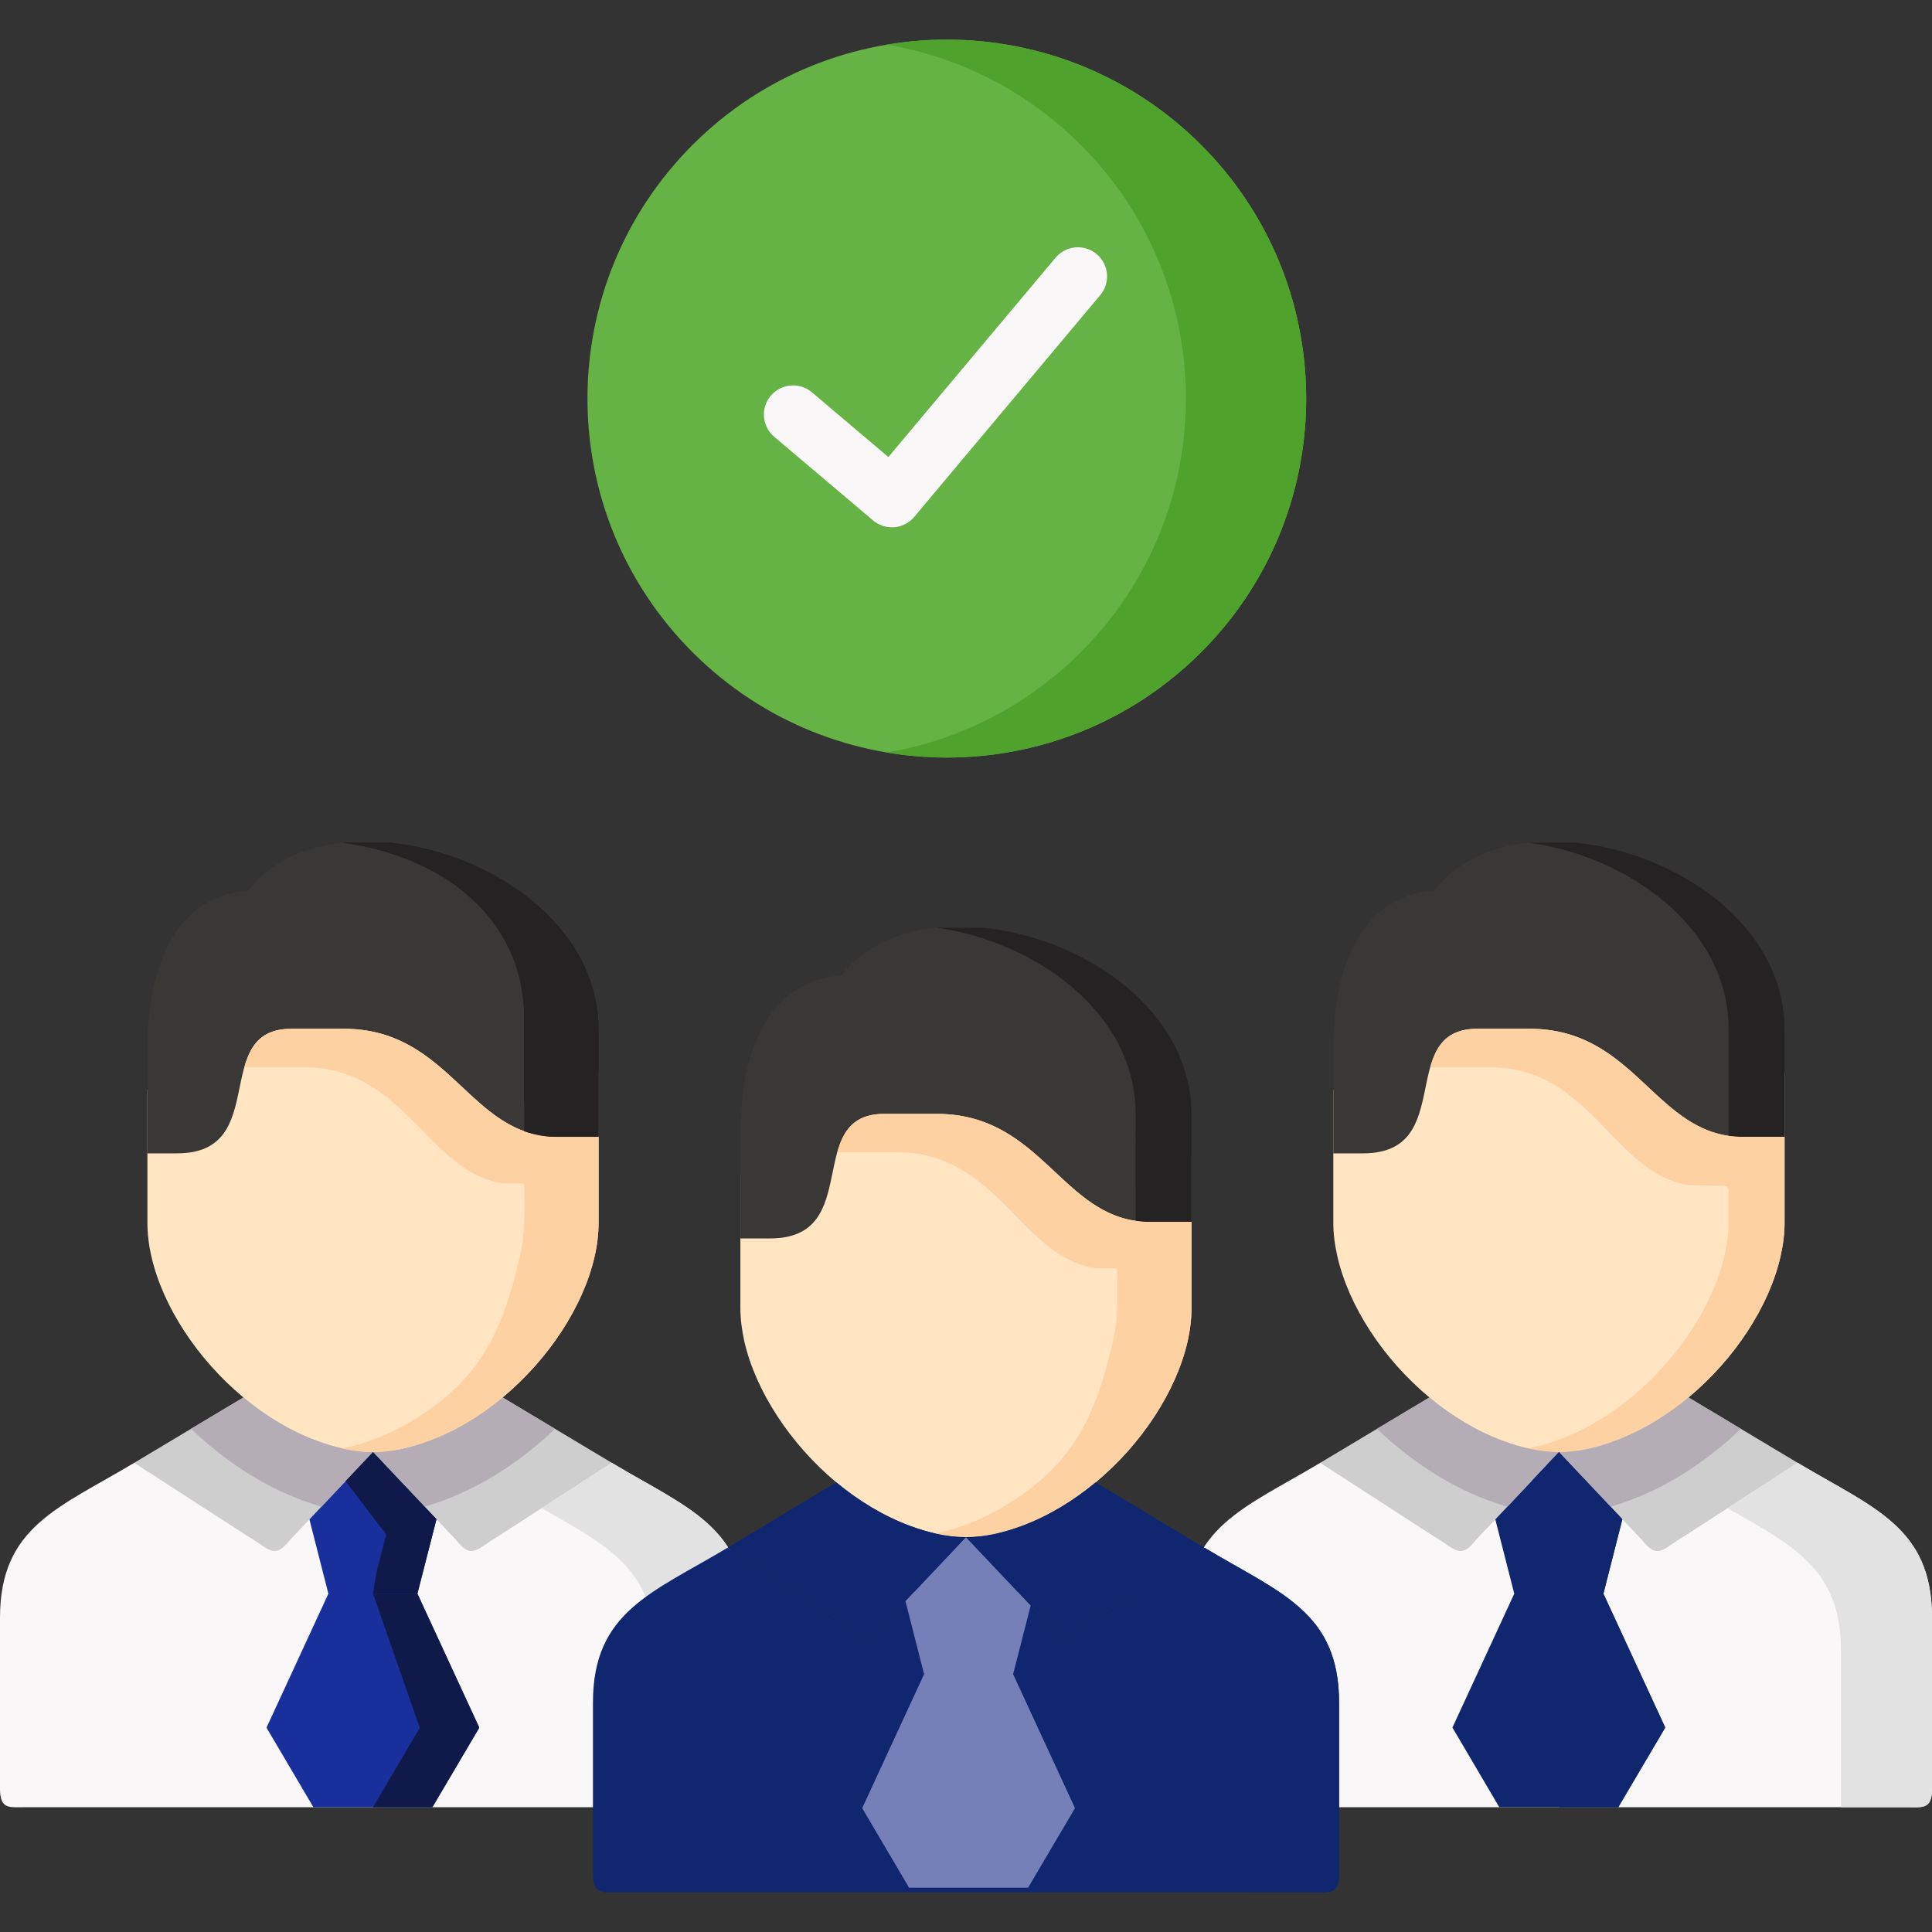
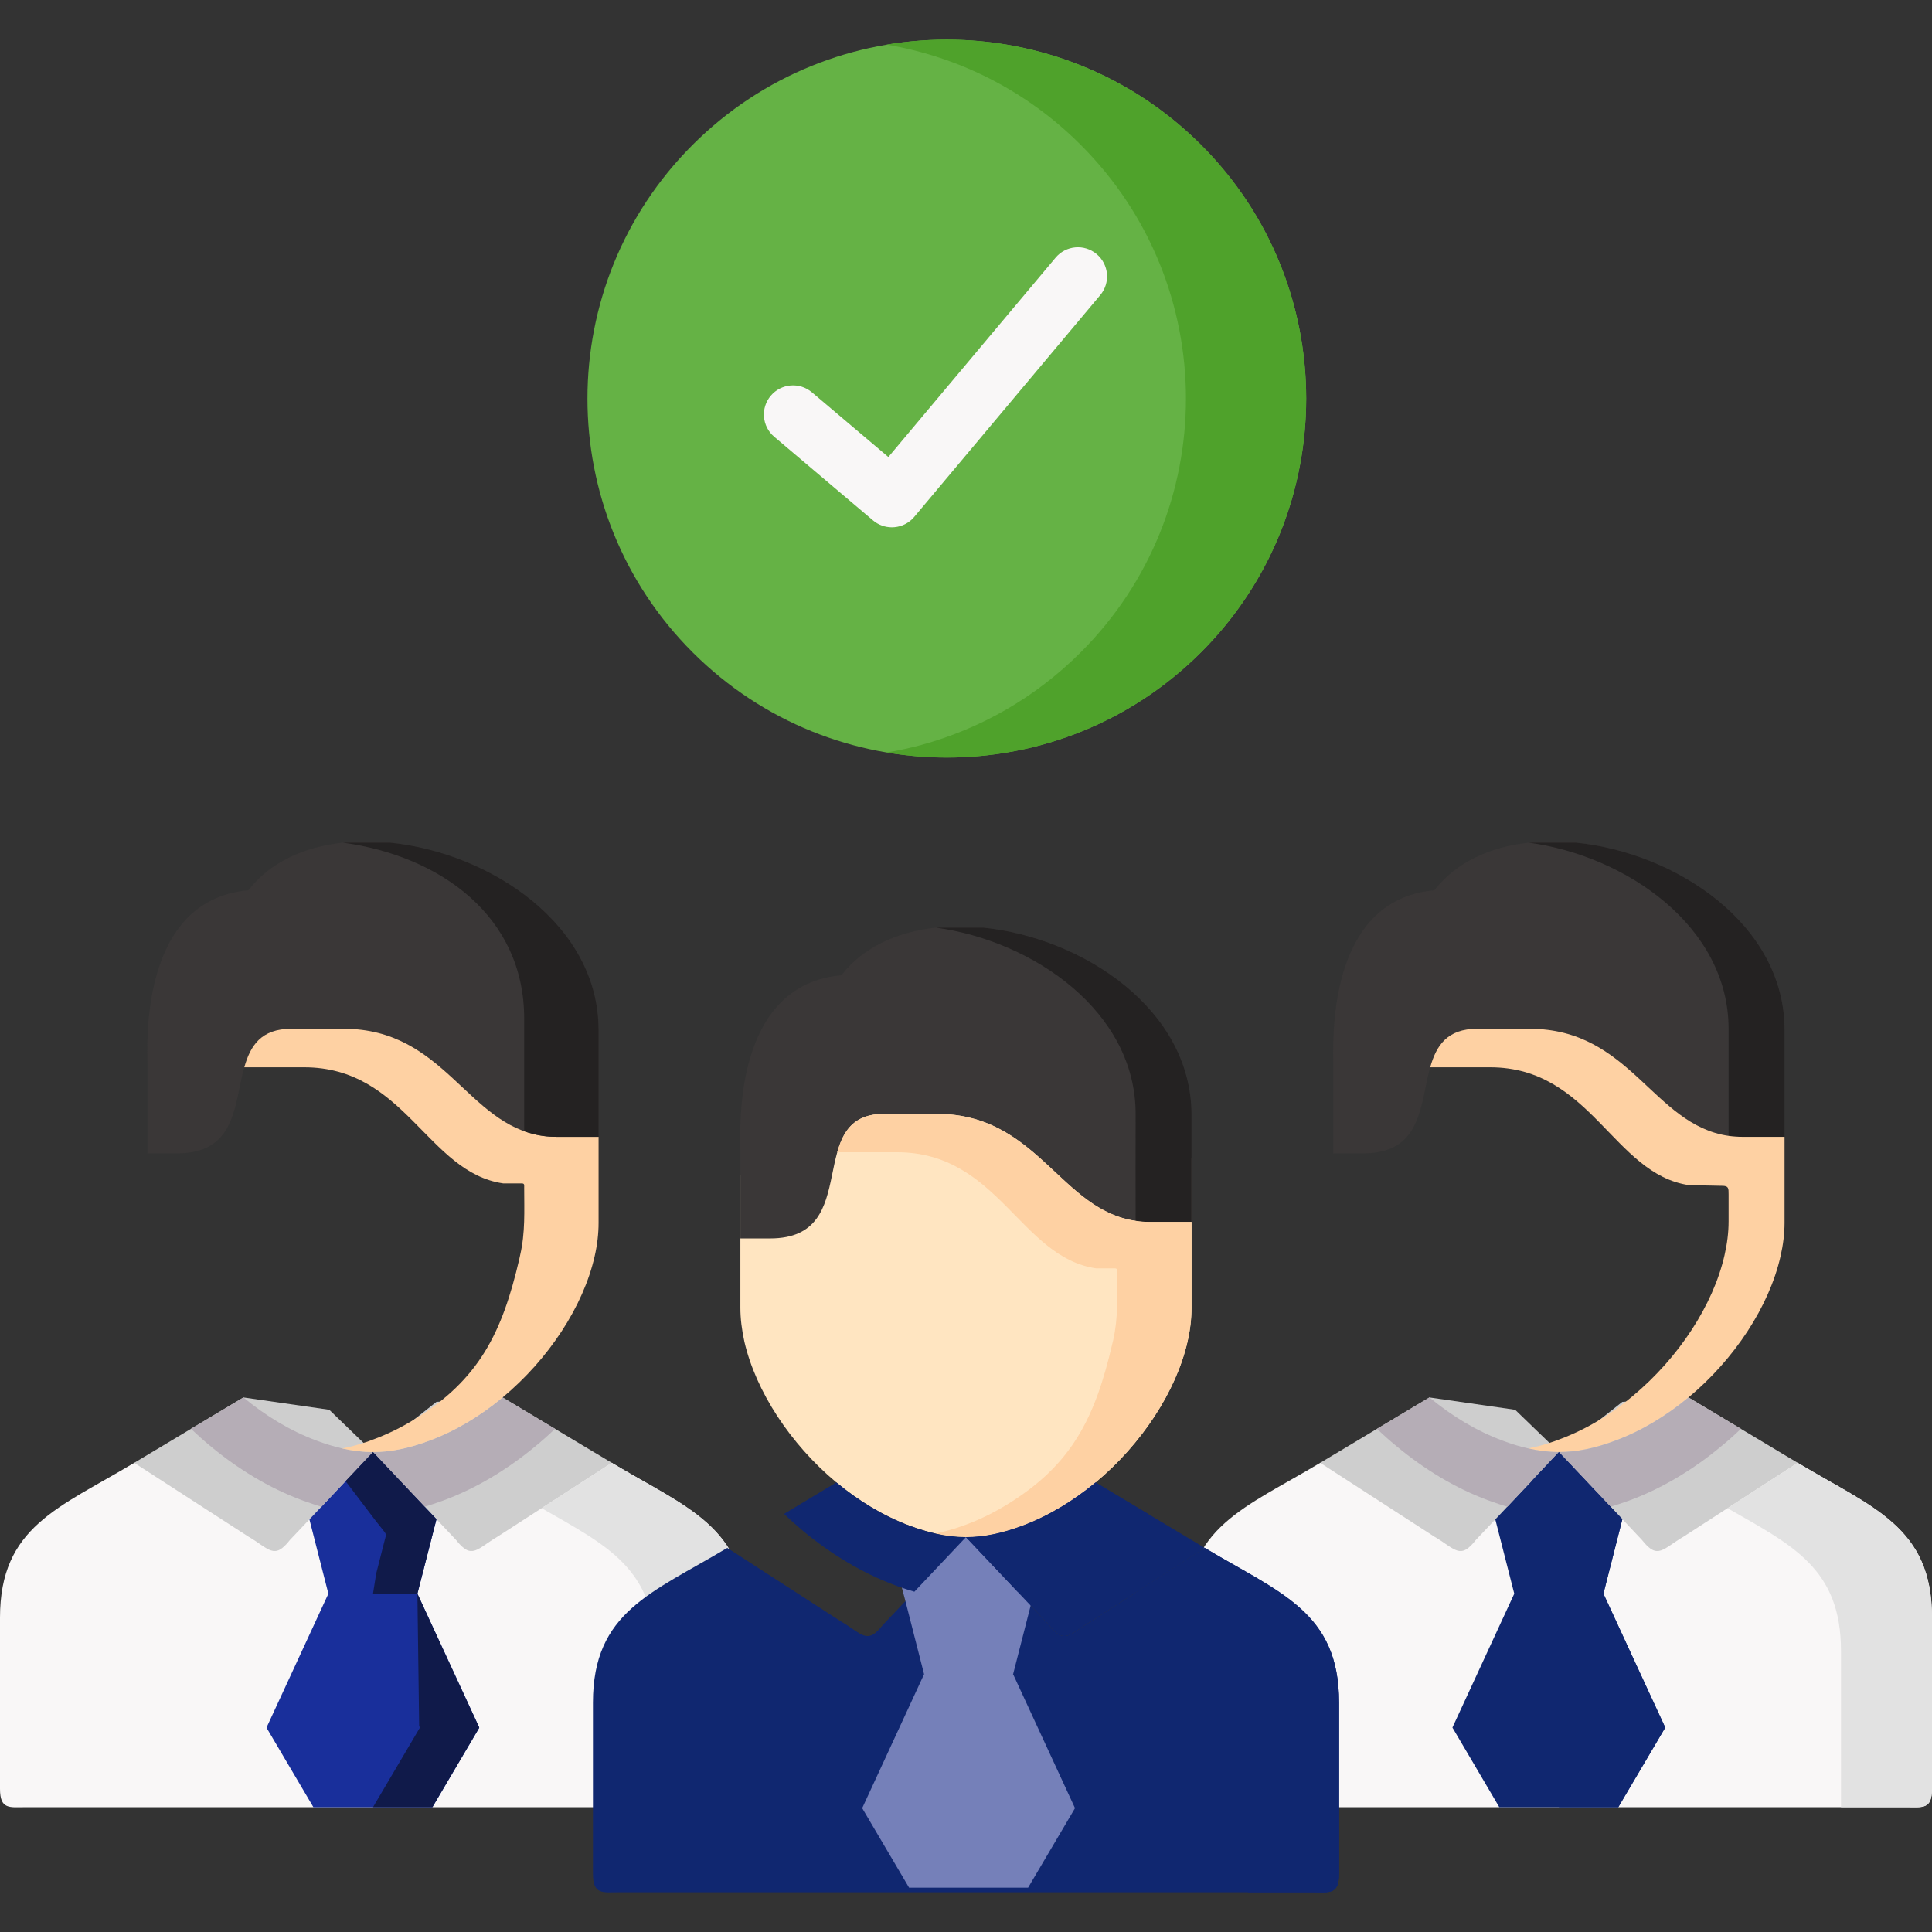
<svg xmlns="http://www.w3.org/2000/svg" width="120" height="120" viewBox="0 0 120 120" fill="none">
  <rect x="0" y="0" width="120" height="120" fill="#333333" stroke="none" />
  <g clip-path="url(#clip0_209_5388)">
    <path fill-rule="evenodd" clip-rule="evenodd" d="M120 111.107V100.477C120 94.824 116.332 93.662 111.657 90.859H82.001C77.326 93.662 73.658 94.824 73.658 100.477V111.107C73.658 112.412 74.26 112.248 75.259 112.248H78.346H93.123H96.825H100.514H115.312H118.398C119.398 112.248 120 112.412 120 111.107Z" fill="#F9F7F7" />
    <path fill-rule="evenodd" clip-rule="evenodd" d="M103.389 107.21L99.591 98.987L96.826 97.428L94.053 98.987L90.255 107.21C90.221 107.292 90.193 107.292 90.248 107.361L93.123 112.248H96.826H100.515L103.396 107.361C103.444 107.292 103.416 107.292 103.389 107.21Z" fill="#102770" />
    <path fill-rule="evenodd" clip-rule="evenodd" d="M99.591 98.987L100.768 94.359L101.37 92.069L96.826 90.189L94.69 91.187L92.322 92.288L92.876 94.373L94.054 98.987H96.819H99.591Z" fill="#102770" />
    <path fill-rule="evenodd" clip-rule="evenodd" d="M92.876 94.373L96.825 90.189L94.108 87.564L88.784 86.798L82.001 90.859L89.071 95.432C90.385 96.198 90.686 96.909 91.665 95.651L92.876 94.373Z" fill="#CECECE" />
    <path fill-rule="evenodd" clip-rule="evenodd" d="M104.587 95.432L111.657 90.859L104.874 86.798L100.768 87.072L96.826 90.189L100.768 94.359L101.986 95.651C102.971 96.909 103.273 96.198 104.587 95.432Z" fill="#CECECE" />
-     <path fill-rule="evenodd" clip-rule="evenodd" d="M104.874 86.798C107.735 84.419 109.884 81.138 110.589 78.042C110.753 77.331 110.842 76.627 110.842 75.943V67.685V66.66H108.262C102.807 66.66 101.671 59.947 94.998 59.947H91.754C86.648 59.947 90.535 67.685 84.663 67.685H82.815V75.943C82.815 76.627 82.904 77.331 83.068 78.042C83.773 81.138 85.922 84.419 88.783 86.798C90.159 87.94 91.699 88.877 93.321 89.478C94.594 89.957 95.71 90.189 96.825 90.189C97.947 90.189 99.063 89.956 100.336 89.478C101.958 88.877 103.499 87.94 104.874 86.798Z" fill="#FFE5C1" />
    <path fill-rule="evenodd" clip-rule="evenodd" d="M110.843 63.967C110.843 57.425 104.122 52.974 97.9 52.339H94.95C92.555 52.605 90.44 53.549 89.091 55.299C82.322 55.893 82.815 64.896 82.815 66.079V68.369V71.637H84.663C90.536 71.637 86.648 63.898 91.754 63.898H94.998C101.671 63.898 102.808 70.611 108.262 70.611H110.843V68.581V63.967Z" fill="#3A3737" />
    <path fill-rule="evenodd" clip-rule="evenodd" d="M110.843 66.66V63.967C110.843 57.425 104.122 52.974 97.9 52.339H94.957C101.021 53.166 107.366 57.548 107.366 63.905V66.592V67.617V68.513V70.55C107.653 70.591 107.947 70.611 108.262 70.611H110.842V68.581V67.686V66.66H110.843Z" fill="#242222" />
    <path fill-rule="evenodd" clip-rule="evenodd" d="M110.842 75.943V71.637V70.611H108.262C107.947 70.611 107.653 70.591 107.366 70.55C102.657 69.866 101.288 63.898 94.998 63.898H91.754C89.872 63.898 89.208 64.958 88.832 66.291H92.548C98.831 66.291 100.207 72.928 104.909 73.612L106.962 73.653C107.373 73.653 107.366 73.804 107.366 74.186V75.868C107.366 76.552 107.277 77.256 107.113 77.967C106.408 81.063 104.259 84.344 101.398 86.723C101.268 86.833 101.124 86.949 100.987 87.058C100.467 87.462 99.926 87.838 99.372 88.179C98.564 88.671 97.722 89.082 96.86 89.403C96.648 89.485 96.443 89.56 96.237 89.622C95.779 89.772 95.341 89.888 94.916 89.963C95.573 90.114 96.196 90.189 96.826 90.189C97.948 90.189 99.064 89.957 100.337 89.478C101.959 88.876 103.499 87.94 104.875 86.799C107.736 84.42 109.885 81.138 110.59 78.042C110.753 77.331 110.842 76.627 110.842 75.943Z" fill="#FED1A3" />
    <path fill-rule="evenodd" clip-rule="evenodd" d="M93.622 93.587L96.826 90.189C96.196 90.189 95.573 90.114 94.916 89.963C94.403 89.847 93.876 89.69 93.321 89.478C91.699 88.876 90.159 87.94 88.784 86.798L85.526 88.746C85.909 89.116 86.306 89.471 86.717 89.806C88.442 91.248 90.378 92.424 92.418 93.183C92.473 93.203 92.521 93.217 92.575 93.238C92.931 93.368 93.28 93.484 93.622 93.587Z" fill="#B5ADB6" />
    <path fill-rule="evenodd" clip-rule="evenodd" d="M101.24 93.183C103.279 92.424 105.216 91.248 106.941 89.806C107.352 89.471 107.749 89.116 108.132 88.746L104.874 86.798C103.498 87.94 101.958 88.876 100.336 89.478C99.063 89.957 97.948 90.189 96.825 90.189L100.035 93.586C100.371 93.484 100.713 93.374 101.062 93.245C101.124 93.224 101.178 93.204 101.24 93.183Z" fill="#B5ADB6" />
    <path fill-rule="evenodd" clip-rule="evenodd" d="M100.036 93.587L96.826 90.189L95.128 91.994L96.949 94.393L97.51 95.104C97.681 95.316 97.633 95.35 97.565 95.616L97.024 97.736L96.826 98.987H99.591L100.768 94.359L100.036 93.587Z" fill="#102770" />
    <path fill-rule="evenodd" clip-rule="evenodd" d="M103.389 107.21L99.591 98.987H96.825L99.7 107.21C99.734 107.292 99.762 107.292 99.707 107.361L96.825 112.248H100.514L103.396 107.361C103.444 107.292 103.416 107.292 103.389 107.21Z" fill="#102770" />
    <path fill-rule="evenodd" clip-rule="evenodd" d="M120 100.477C120 94.824 116.332 93.662 111.657 90.859L107.297 93.675C111.342 95.986 114.347 97.421 114.347 102.535V112.248H115.312H118.398C119.398 112.248 120 112.412 120 111.107V100.477H120Z" fill="#E2E2E2" />
    <path fill-rule="evenodd" clip-rule="evenodd" d="M46.336 111.107V100.477C46.336 94.824 42.674 93.662 37.999 90.859L23.168 90.189L8.336 90.859C3.662 93.662 0 94.824 0 100.477V111.107C0 112.413 0.596 112.249 1.601 112.249H4.688H19.465H23.168H26.857H41.647H44.734C45.74 112.249 46.336 112.413 46.336 111.107Z" fill="#F9F7F7" />
    <path fill-rule="evenodd" clip-rule="evenodd" d="M29.725 107.21L25.926 98.987L23.168 97.428L20.396 98.987L16.598 107.21C16.563 107.292 16.536 107.292 16.584 107.361L19.465 112.248H23.168H26.857L29.738 107.361C29.786 107.292 29.759 107.292 29.725 107.21Z" fill="#192F9B" />
    <path fill-rule="evenodd" clip-rule="evenodd" d="M25.926 98.987L27.11 94.359L27.712 92.069L23.168 90.189L21.032 91.187L18.664 92.288L19.219 94.373L20.396 98.987H23.161H25.926Z" fill="#192F9B" />
    <path fill-rule="evenodd" clip-rule="evenodd" d="M19.218 94.373L23.168 90.189L20.451 87.564L15.119 86.798L8.336 90.859L15.413 95.432C16.727 96.198 17.022 96.909 18.007 95.651L19.218 94.373Z" fill="#CECECE" />
    <path fill-rule="evenodd" clip-rule="evenodd" d="M30.922 95.432L37.999 90.859L31.217 86.798L27.11 87.072L23.168 90.189L27.11 94.359L28.328 95.651C29.314 96.909 29.615 96.198 30.922 95.432Z" fill="#CECECE" />
-     <path fill-rule="evenodd" clip-rule="evenodd" d="M31.217 86.798C34.077 84.419 36.227 81.138 36.932 78.042C37.096 77.331 37.178 76.627 37.178 75.943V67.685V66.66H34.605C29.15 66.66 28.007 59.947 21.34 59.947H18.096C12.99 59.947 16.878 67.685 10.998 67.685H9.157V75.943C9.157 76.627 9.239 77.331 9.404 78.042C10.109 81.138 12.258 84.419 15.119 86.798C16.495 87.94 18.034 88.877 19.657 89.478C20.936 89.957 22.052 90.189 23.168 90.189C24.283 90.189 25.399 89.956 26.679 89.478C28.301 88.877 29.841 87.94 31.217 86.798Z" fill="#FFE5C1" />
    <path fill-rule="evenodd" clip-rule="evenodd" d="M37.178 63.967C37.178 57.425 30.457 52.974 24.235 52.339H21.285C18.89 52.605 16.775 53.549 15.427 55.299C8.658 55.893 9.157 64.896 9.157 66.079V68.369V71.637H10.998C16.878 71.637 12.99 63.898 18.096 63.898H21.34C28.007 63.898 29.15 70.611 34.605 70.611H37.178V68.581V63.967Z" fill="#3A3737" />
-     <path fill-rule="evenodd" clip-rule="evenodd" d="M37.178 66.66V63.967C37.178 57.425 30.457 52.974 24.236 52.339H21.299C27.363 53.166 32.558 56.919 32.558 63.269V65.963V66.988V68.513L33.701 70.55C33.988 70.591 34.289 70.611 34.605 70.611H37.178V68.581V67.686V66.66Z" fill="#242222" />
    <path fill-rule="evenodd" clip-rule="evenodd" d="M19.965 93.587L23.168 90.189C22.538 90.189 21.909 90.114 21.251 89.963C20.745 89.847 20.218 89.69 19.657 89.478C18.035 88.876 16.495 87.94 15.119 86.798L11.861 88.746C12.251 89.116 12.648 89.471 13.052 89.806C14.784 91.248 16.72 92.424 18.76 93.183C18.808 93.203 18.863 93.217 18.918 93.238C19.273 93.368 19.622 93.484 19.965 93.587Z" fill="#B5ADB6" />
    <path fill-rule="evenodd" clip-rule="evenodd" d="M27.575 93.183C29.615 92.424 31.552 91.248 33.284 89.806C33.694 89.471 34.091 89.116 34.474 88.746L31.217 86.798C29.841 87.94 28.301 88.876 26.679 89.478C25.399 89.957 24.283 90.189 23.168 90.189L26.378 93.586C26.706 93.484 27.049 93.374 27.404 93.245C27.459 93.224 27.521 93.204 27.575 93.183Z" fill="#B5ADB6" />
    <path fill-rule="evenodd" clip-rule="evenodd" d="M26.378 93.587L23.168 90.189L21.464 91.994L23.284 94.393L23.846 95.104C24.017 95.316 23.976 95.35 23.907 95.616L23.366 97.736L23.168 98.987H25.926L27.11 94.359L26.378 93.587Z" fill="#101A4A" />
-     <path fill-rule="evenodd" clip-rule="evenodd" d="M29.725 107.21L25.926 98.987H23.168L26.035 107.21C26.07 107.292 26.097 107.292 26.049 107.361L23.168 112.248H26.857L29.738 107.361C29.786 107.292 29.759 107.292 29.725 107.21Z" fill="#101A4A" />
+     <path fill-rule="evenodd" clip-rule="evenodd" d="M29.725 107.21L25.926 98.987L26.035 107.21C26.07 107.292 26.097 107.292 26.049 107.361L23.168 112.248H26.857L29.738 107.361C29.786 107.292 29.759 107.292 29.725 107.21Z" fill="#101A4A" />
    <path fill-rule="evenodd" clip-rule="evenodd" d="M46.336 100.477C46.336 94.824 42.674 93.662 37.999 90.859L33.639 93.675C37.678 95.986 40.689 97.421 40.689 102.535V112.248H41.647H44.734C45.74 112.248 46.335 112.412 46.335 111.107L46.336 100.477Z" fill="#E2E2E2" />
    <path fill-rule="evenodd" clip-rule="evenodd" d="M43.023 8.993C51.742 0.284 65.876 0.284 74.595 8.993C83.308 17.701 83.308 31.817 74.595 40.52C65.876 49.228 51.742 49.228 43.023 40.52C34.31 31.818 34.31 17.701 43.023 8.993Z" fill="#65B245" />
    <path fill-rule="evenodd" clip-rule="evenodd" d="M67.121 8.993C75.841 17.702 75.841 31.818 67.121 40.52C64.274 43.363 60.852 45.278 57.231 46.269C56.52 46.46 55.801 46.617 55.075 46.74C58.272 47.28 61.564 47.123 64.698 46.269C68.326 45.278 71.748 43.363 74.595 40.52C78.613 36.507 80.775 31.346 81.09 26.089C81.145 25.201 81.145 24.312 81.09 23.423C80.776 18.166 78.613 13.005 74.595 8.993C71.426 5.828 67.546 3.818 63.466 2.95C60.708 2.362 57.854 2.307 55.075 2.772C59.483 3.517 63.72 5.589 67.121 8.993Z" fill="#4FA22B" />
    <path d="M55.397 32.752C54.97 32.752 54.555 32.601 54.227 32.324L48.088 27.128C47.324 26.483 47.23 25.341 47.876 24.578C48.523 23.816 49.665 23.721 50.428 24.367L55.178 28.387L65.563 16.006C66.205 15.24 67.348 15.139 68.114 15.782C68.88 16.424 68.981 17.565 68.338 18.331L56.785 32.105C56.475 32.474 56.032 32.705 55.551 32.745C55.5 32.75 55.448 32.752 55.397 32.752Z" fill="#F9F7F7" />
    <path fill-rule="evenodd" clip-rule="evenodd" d="M33.701 70.55C28.999 69.866 27.623 63.898 21.34 63.898H18.096C16.207 63.898 15.55 64.958 15.174 66.291H18.89C25.173 66.291 26.542 72.819 31.251 73.503H32.394C32.586 73.503 32.558 73.592 32.558 73.776C32.558 75.219 32.633 76.552 32.305 77.967C32.291 78.042 32.271 78.117 32.257 78.192C31.196 82.759 29.766 85.705 25.707 88.18C24.907 88.672 24.065 89.082 23.202 89.403C22.99 89.485 22.785 89.56 22.58 89.622C22.121 89.772 21.683 89.888 21.252 89.963C21.909 90.114 22.539 90.189 23.168 90.189C24.284 90.189 25.4 89.957 26.68 89.478C28.302 88.877 29.841 87.94 31.217 86.799C34.078 84.42 36.227 81.139 36.932 78.042C37.097 77.331 37.179 76.627 37.179 75.943V71.637V70.611H34.605C34.289 70.611 33.989 70.591 33.701 70.55Z" fill="#FED1A3" />
    <path fill-rule="evenodd" clip-rule="evenodd" d="M32.558 70.263C32.921 70.392 33.297 70.488 33.701 70.55C33.988 70.591 34.289 70.611 34.605 70.611H37.178C37.178 68.396 37.178 66.181 37.178 63.967C37.178 57.425 30.457 52.974 24.236 52.339H21.299C27.363 53.166 32.558 56.919 32.558 63.269V70.263Z" fill="#242222" />
    <path fill-rule="evenodd" clip-rule="evenodd" d="M83.171 116.384V105.754C83.171 100.108 79.503 98.946 74.828 96.143L67.758 100.716C66.444 101.475 66.143 102.193 65.157 100.928L63.939 99.643L59.997 95.473L56.048 99.65L54.836 100.928C53.851 102.193 53.556 101.475 52.242 100.716L45.172 96.143C40.49 98.946 36.829 100.108 36.829 105.754V116.384C36.829 117.697 37.431 117.533 38.43 117.533H41.517H56.294H59.996H63.685H78.476H81.563C82.569 117.533 83.171 117.697 83.171 116.384Z" fill="#102770" />
    <path fill-rule="evenodd" clip-rule="evenodd" d="M66.725 112.21L62.926 103.987L60.168 102.428L57.396 103.987L53.598 112.21C53.563 112.292 53.536 112.292 53.584 112.361L56.465 117.248H60.168H63.857L66.739 112.361C66.786 112.292 66.759 112.292 66.725 112.21Z" fill="#7580B9" />
    <path fill-rule="evenodd" clip-rule="evenodd" d="M62.926 103.987L64.11 99.359L64.712 97.069L60.168 95.189L58.032 96.187L55.664 97.288L56.219 99.373L57.396 103.987H60.161H62.926Z" fill="#7580B9" />
-     <path fill-rule="evenodd" clip-rule="evenodd" d="M56.048 99.65L59.997 95.473L57.28 92.848L51.948 92.076L45.172 96.143L52.242 100.716C53.557 101.475 53.851 102.193 54.837 100.928L56.048 99.65Z" fill="#102770" />
    <path fill-rule="evenodd" clip-rule="evenodd" d="M67.758 100.717L74.828 96.144L68.046 92.076L63.939 92.35L59.997 95.474L63.939 99.644L65.157 100.929C66.143 102.193 66.444 101.475 67.758 100.717Z" fill="#102770" />
    <path fill-rule="evenodd" clip-rule="evenodd" d="M68.046 92.076C70.906 89.697 73.055 86.416 73.76 83.326C73.925 82.608 74.007 81.904 74.007 81.221V72.963V71.937H71.433C65.978 71.937 64.842 65.225 58.169 65.225H54.925C49.819 65.225 53.707 72.963 47.834 72.963H45.986V81.221C45.986 81.904 46.075 82.608 46.233 83.326C46.944 86.416 49.093 89.697 51.948 92.076C53.323 93.217 54.863 94.154 56.485 94.762C57.765 95.234 58.881 95.473 59.997 95.473C61.112 95.473 62.235 95.234 63.508 94.762C65.13 94.154 66.67 93.217 68.046 92.076Z" fill="#FFE5C1" />
    <path fill-rule="evenodd" clip-rule="evenodd" d="M74.007 69.244C74.007 62.702 67.286 58.252 61.071 57.616H58.121C55.726 57.883 53.604 58.833 52.263 60.576C45.487 61.171 45.986 70.174 45.986 71.356V73.653V76.921H47.835C53.707 76.921 49.819 69.183 54.925 69.183H58.169C64.843 69.183 65.979 75.895 71.434 75.895H74.007V73.858V69.244H74.007Z" fill="#3A3737" />
    <path fill-rule="evenodd" clip-rule="evenodd" d="M74.007 69.244C74.007 62.702 67.286 58.252 61.071 57.616H58.128C64.192 58.443 70.536 62.832 70.536 69.183C70.53 71.397 70.53 73.612 70.536 75.827C70.817 75.875 71.118 75.896 71.433 75.896H74.007C74.007 73.68 74.007 71.466 74.007 69.244Z" fill="#242222" />
    <path fill-rule="evenodd" clip-rule="evenodd" d="M70.537 75.827C65.828 75.144 64.459 69.183 58.169 69.183H54.925C53.036 69.183 52.379 70.235 52.003 71.568H55.719C62.002 71.568 63.371 78.097 68.08 78.78H69.23C69.414 78.78 69.387 78.876 69.387 79.061C69.387 80.503 69.463 81.829 69.141 83.251C69.12 83.326 69.107 83.394 69.086 83.47C68.025 88.036 66.595 90.982 62.536 93.457C61.735 93.949 60.894 94.366 60.031 94.687C59.819 94.763 59.614 94.838 59.408 94.906C58.95 95.05 58.512 95.166 58.081 95.248C58.738 95.398 59.367 95.473 59.997 95.473C61.113 95.473 62.235 95.234 63.508 94.762C65.13 94.154 66.67 93.217 68.046 92.076C70.907 89.697 73.056 86.416 73.761 83.326C73.925 82.608 74.007 81.904 74.007 81.221V76.921V75.895H71.434C71.118 75.896 70.817 75.875 70.537 75.827Z" fill="#FED1A3" />
    <path fill-rule="evenodd" clip-rule="evenodd" d="M56.794 98.864L59.997 95.473C59.367 95.473 58.737 95.398 58.08 95.248C57.574 95.132 57.047 94.968 56.486 94.763C54.863 94.154 53.324 93.218 51.948 92.076L48.697 94.031C49.08 94.394 49.477 94.749 49.881 95.091C51.612 96.526 53.549 97.702 55.589 98.461C55.644 98.481 55.692 98.502 55.746 98.522C56.102 98.652 56.451 98.761 56.794 98.864Z" fill="#102770" />
    <path fill-rule="evenodd" clip-rule="evenodd" d="M64.411 98.46C66.451 97.702 68.381 96.526 70.112 95.091C70.523 94.749 70.92 94.393 71.303 94.031L68.046 92.076C66.67 93.217 65.13 94.154 63.508 94.762C62.235 95.234 61.112 95.473 59.997 95.473L63.207 98.864C63.542 98.768 63.884 98.652 64.233 98.529C64.288 98.501 64.35 98.481 64.411 98.46Z" fill="#102770" />
    <path fill-rule="evenodd" clip-rule="evenodd" d="M83.171 105.754C83.171 100.108 79.503 98.946 74.828 96.143L70.468 98.96C74.513 101.263 77.518 102.699 77.518 107.819V117.533H78.476H81.563C82.569 117.533 83.171 117.697 83.171 116.384V105.754H83.171Z" fill="#102770" />
  </g>
  <defs>
    <clipPath id="clip0_209_5388">
      <rect width="120" height="120" fill="white" />
    </clipPath>
  </defs>
</svg>